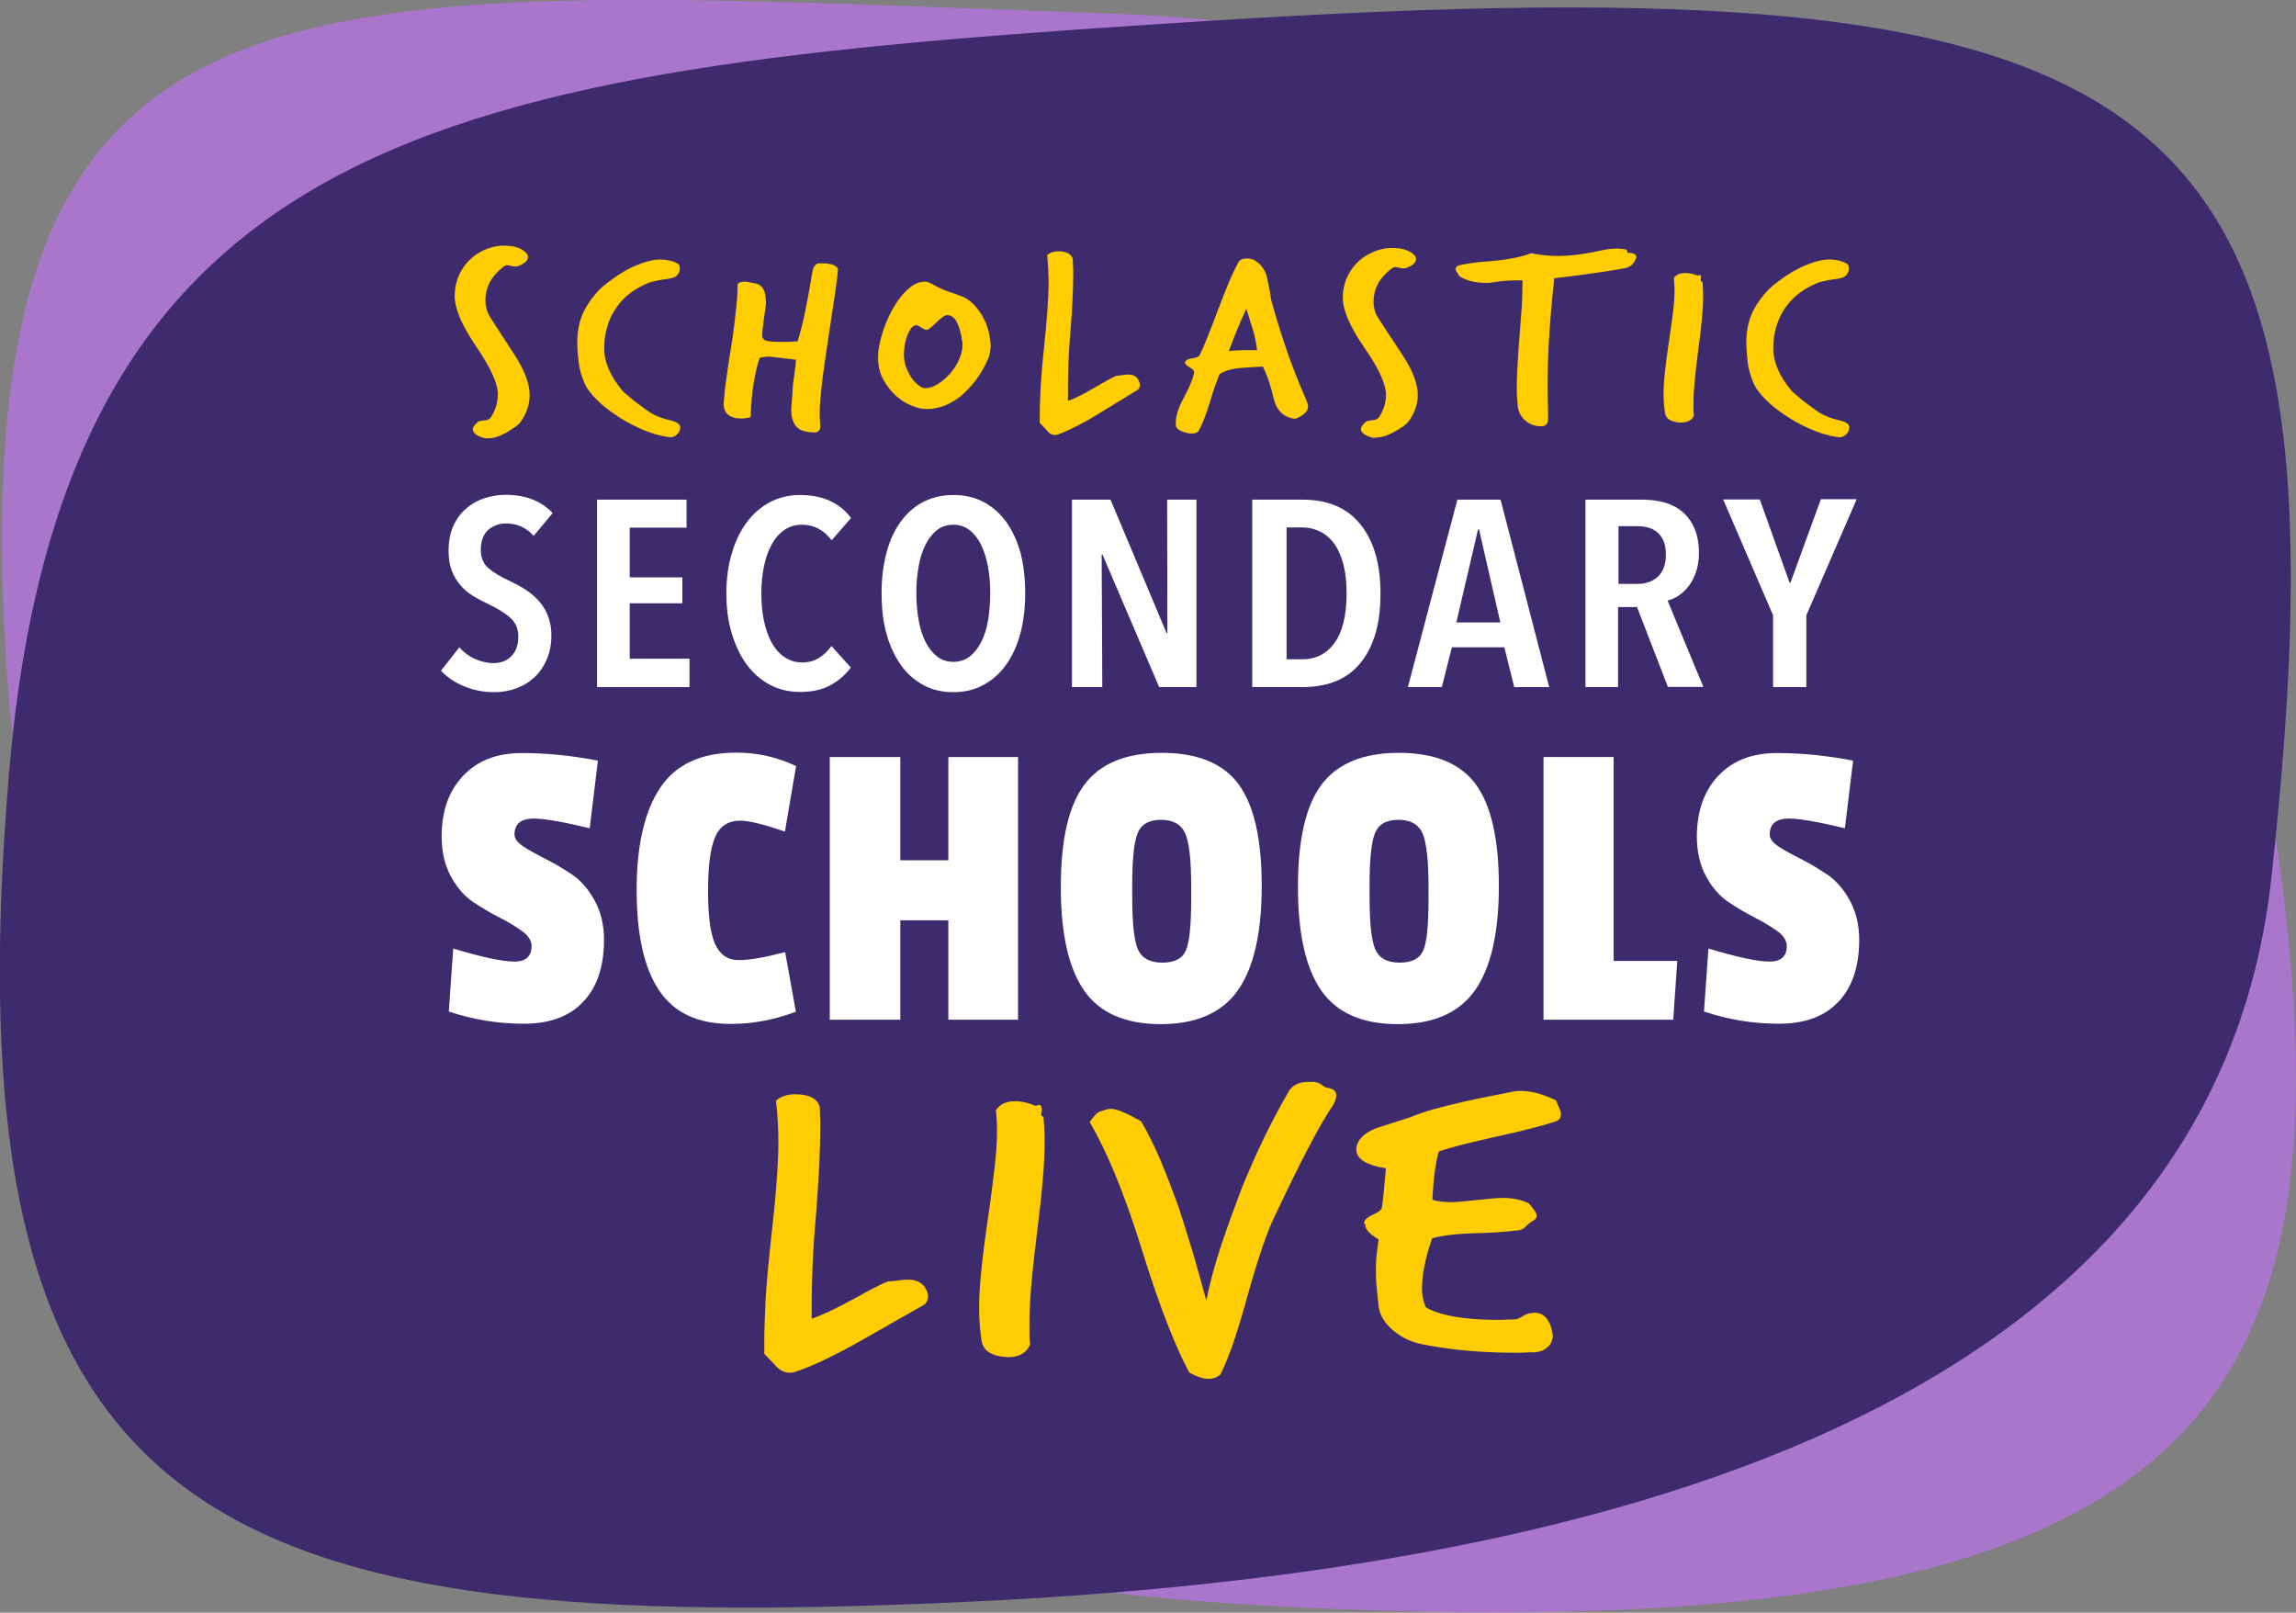
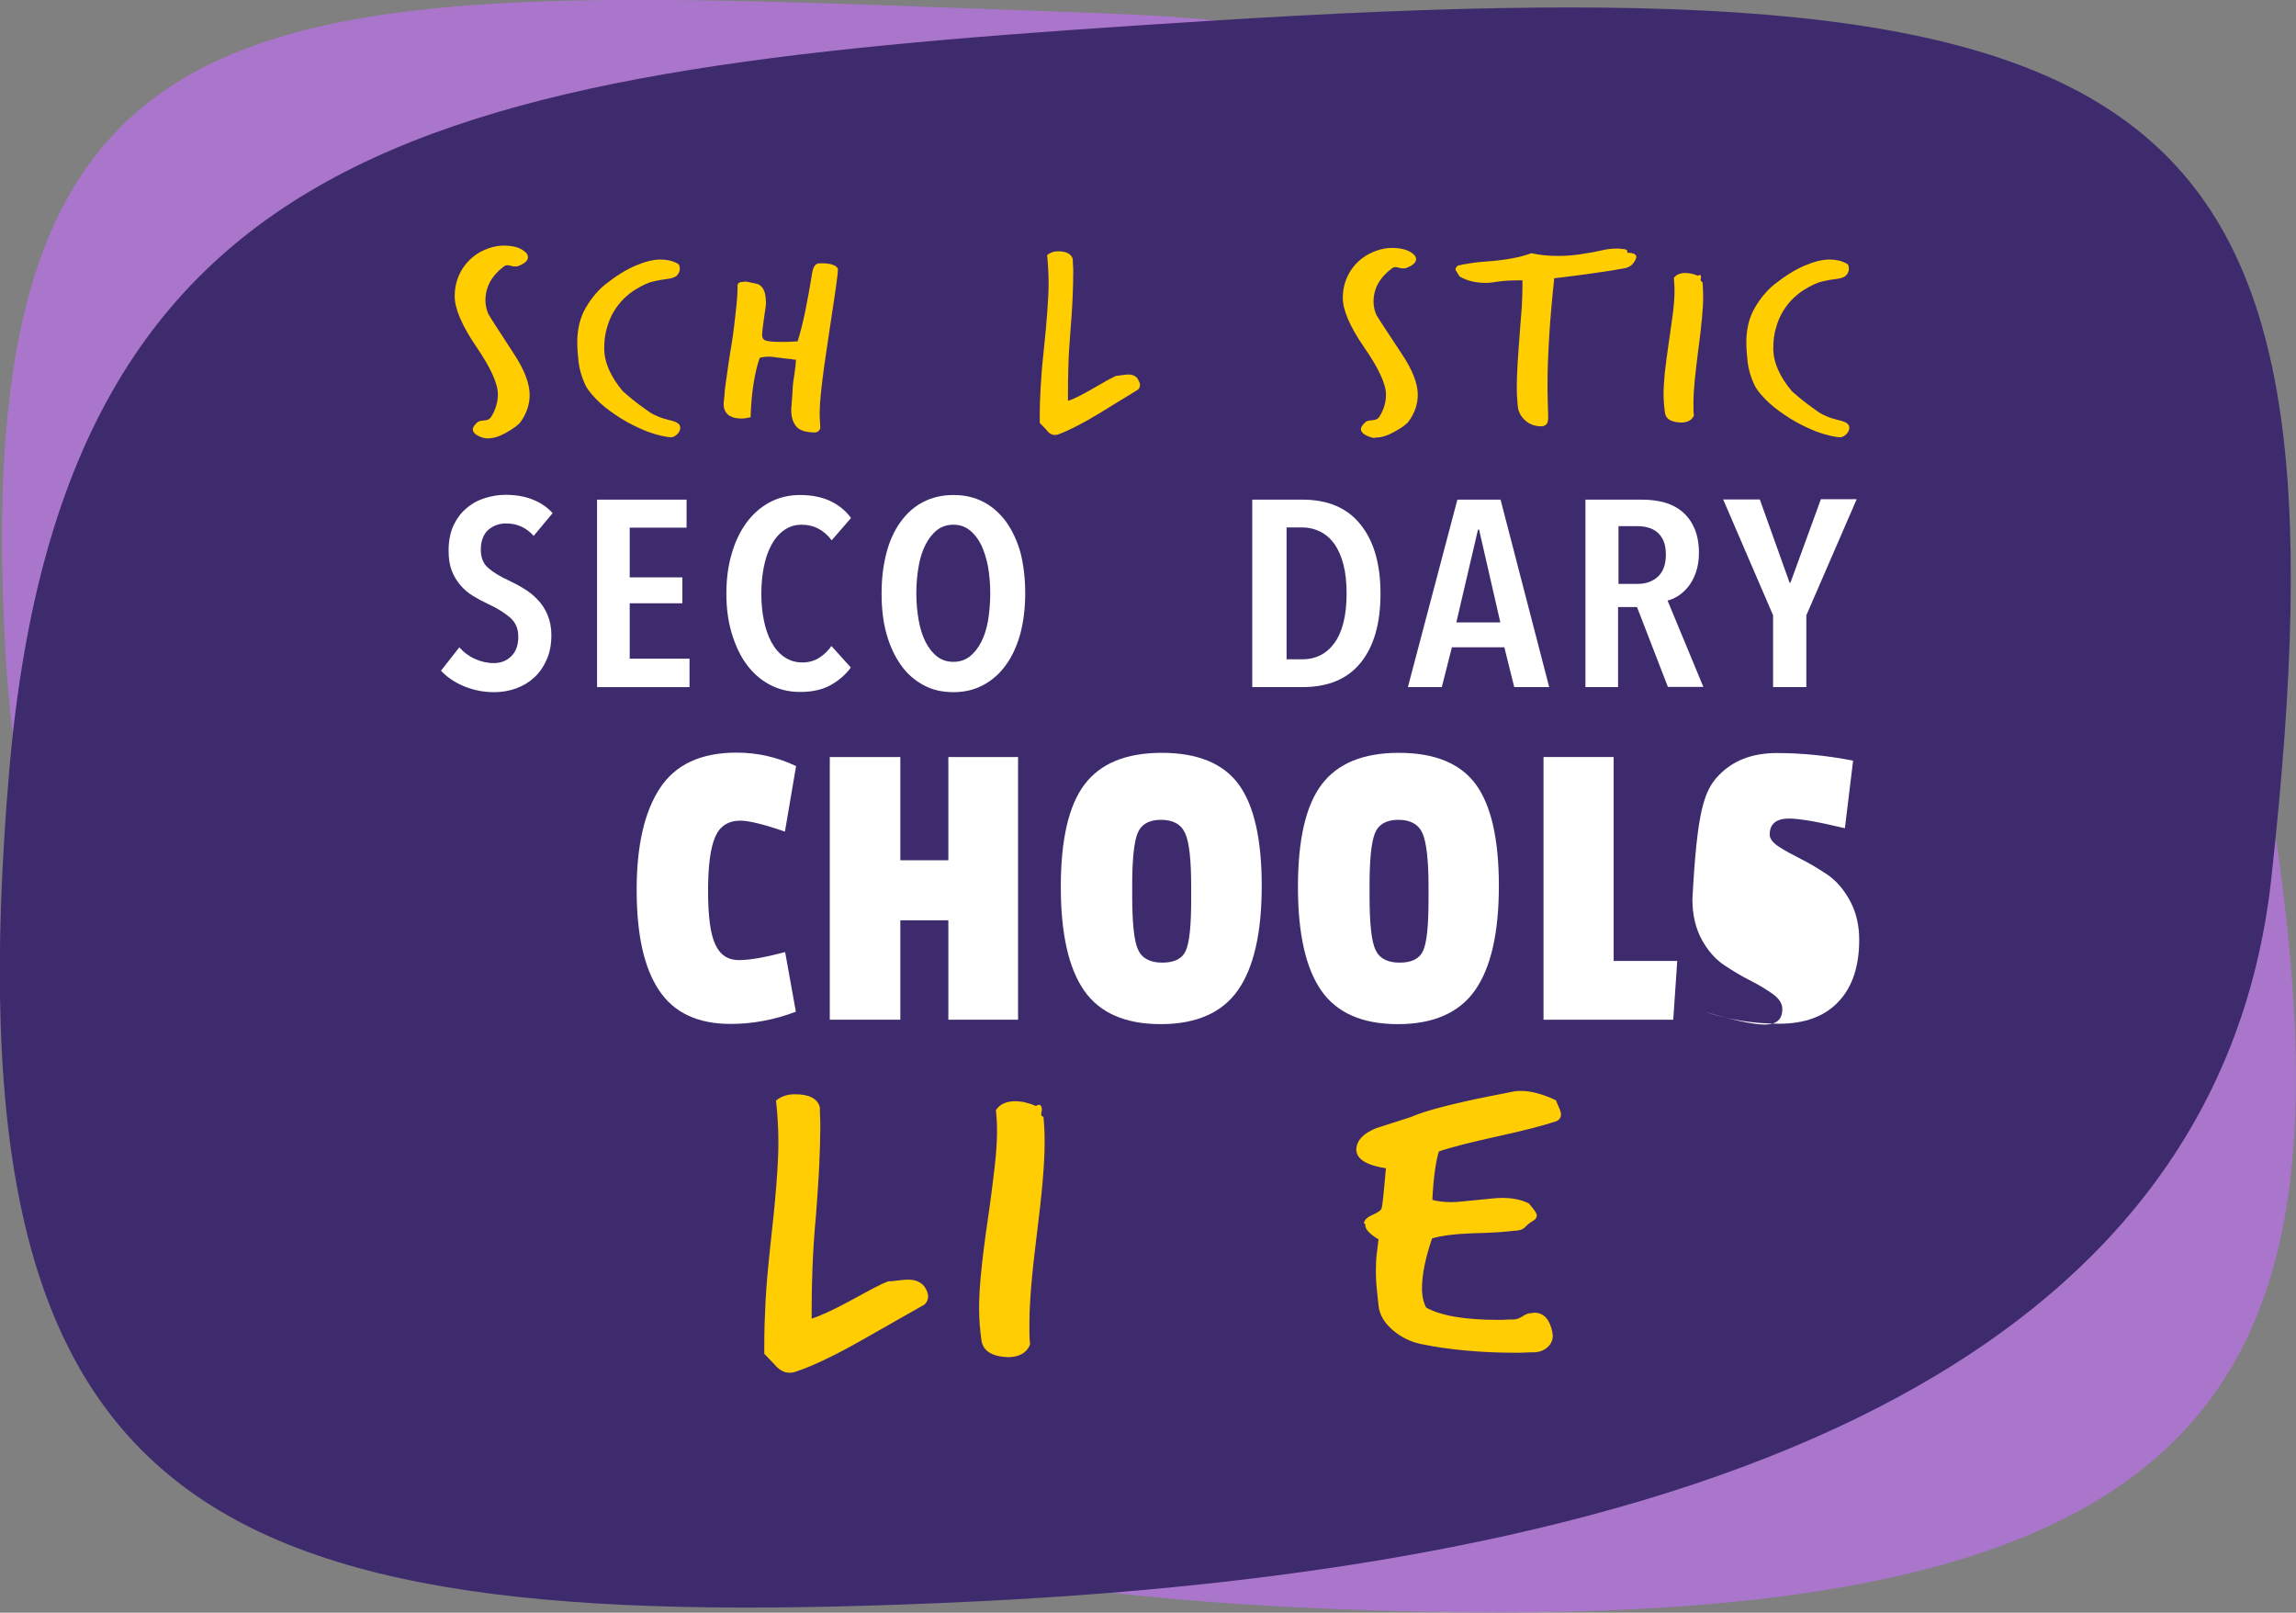
<svg xmlns="http://www.w3.org/2000/svg" version="1.1" x="0px" y="0px" viewBox="0 0 1090.2 765.6" style="enable-background:new 0 0 1090.2 765.6;" xml:space="preserve">
  <rect x="0" y="0" width="1090.2" height="765.6" fill="#808080" stroke="none" />
  <style type="text/css">
	.st0{fill:#AA76CC;}
	.st1{fill:#3E2B6D;}
	.st2{fill:#FFFFFF;}
	.st3{fill:#FFCD00;}
	.st4{fill:none;}
	.st5{fill:#FFCD02;stroke:#FFCD02;stroke-miterlimit:10;}
</style>
  <g id="Layer_7">
    <path class="st0" d="M2.9,314C23.1,640.5,299,747.7,616.7,763.1c429,20.8,500.8-92.3,465.7-352.9   c-29.4-218-233.6-392.3-556.6-403.8C135.8-7.3-18.5-30.9,2.9,314z" />
    <path class="st1" d="M1078.5,416.9c-25.2,228.9-267.3,326.8-616,343.4c-361.6,17.1-489.1-33-458.1-394.5C31.2,55,223.3,32,574,9.9   C1034.8-19.2,1119.8,40.7,1078.5,416.9z" />
    <g>
      <g>
-         <path class="st2" d="M219.9,368.3c6.8-7.2,16-10.8,27.8-10.8c11.8,0,23.8,1.2,36.2,3.6l-3.9,32.1c-12.9-3.1-21.7-4.6-26.5-4.6     c-6.1,0-9.2,2.5-9.2,7.6c0,2,1.5,3.9,4.4,5.8c2.9,1.9,6.5,3.8,10.6,5.9c4.2,2.1,8.3,4.6,12.5,7.4c4.2,2.9,7.7,7,10.6,12.3     c2.9,5.4,4.4,11.5,4.4,18.5c0,12.7-3.3,22.6-9.9,29.5c-6.6,7-16,10.4-28.2,10.4c-12.2,0-24-1.9-35.6-5.8l2.1-29.9     c13.9,4.2,23.6,6.2,29,6.2c5.5,0,8.2-2.5,8.2-7.4c0-2.5-1.5-4.9-4.4-7c-2.9-2.1-6.5-4.3-10.6-6.4c-4.2-2.1-8.4-4.6-12.6-7.4     c-4.2-2.8-7.8-6.9-10.7-12.2c-2.9-5.4-4.4-11.7-4.4-19.1C209.7,385.1,213.1,375.5,219.9,368.3z" />
        <path class="st2" d="M336.2,423c0,11.8,1.1,20.3,3.4,25.3c2.3,5,6,7.5,11.2,7.5c5.2,0,12.5-1.3,22-3.8l5.1,28.3     c-10.3,3.9-20.6,5.8-31,5.8c-15.6,0-26.9-5.3-34-16c-7.1-10.6-10.6-26.5-10.6-47.6c0-21.1,3.7-37.2,11.1-48.4     c7.4-11.2,19.5-16.8,36.3-16.8c9.9,0,19.3,2.1,28.3,6.4l-5.3,31.1c-10.1-3.5-17.2-5.2-21.2-5.2c-5.7,0-9.7,2.6-11.9,7.7     C337.3,402.6,336.2,411.1,336.2,423z" />
        <path class="st2" d="M483.4,484.1h-33.1v-47.2h-22.8v47.2h-33.5V359.4h33.5v49h22.8v-49h33.1V484.1z" />
        <path class="st2" d="M514.9,372.5c7.5-10,19.7-15.1,36.7-15.1c17,0,29.2,5,36.5,14.9c7.3,9.9,11,26,11,48.3     c0,22.3-3.8,38.8-11.3,49.5c-7.5,10.7-19.8,16.1-36.6,16.1c-16.9,0-29-5.3-36.4-15.9c-7.4-10.6-11.1-27-11.1-49.3     S507.4,382.5,514.9,372.5z M562.8,395.7c-1.9-4.3-5.7-6.5-11.5-6.5c-5.8,0-9.5,2.2-11.2,6.5c-1.7,4.4-2.5,12.6-2.5,24.8v4.8     c0,13,0.9,21.5,2.8,25.6c1.9,4.1,5.7,6.1,11.5,6.1c5.8,0,9.5-1.9,11.2-5.8c1.7-3.9,2.5-11.9,2.5-24.1v-6.4     C565.6,408.4,564.7,400,562.8,395.7z" />
        <path class="st2" d="M627.5,372.5c7.5-10,19.7-15.1,36.7-15.1c17,0,29.2,5,36.5,14.9c7.3,9.9,11,26,11,48.3     c0,22.3-3.8,38.8-11.3,49.5c-7.5,10.7-19.8,16.1-36.6,16.1c-16.9,0-29-5.3-36.4-15.9c-7.4-10.6-11.1-27-11.1-49.3     S620,382.5,627.5,372.5z M675.5,395.7c-1.9-4.3-5.7-6.5-11.5-6.5c-5.8,0-9.5,2.2-11.2,6.5c-1.7,4.4-2.5,12.6-2.5,24.8v4.8     c0,13,0.9,21.5,2.8,25.6c1.9,4.1,5.7,6.1,11.5,6.1c5.8,0,9.5-1.9,11.2-5.8c1.7-3.9,2.5-11.9,2.5-24.1v-6.4     C678.3,408.4,677.3,400,675.5,395.7z" />
        <path class="st2" d="M794.5,484.1h-61.6V359.4h33.3v96.8h30.2L794.5,484.1z" />
-         <path class="st2" d="M815.9,368.3c6.8-7.2,16-10.8,27.8-10.8c11.8,0,23.8,1.2,36.2,3.6l-3.9,32.1c-12.9-3.1-21.7-4.6-26.5-4.6     c-6.1,0-9.2,2.5-9.2,7.6c0,2,1.5,3.9,4.4,5.8c2.9,1.9,6.5,3.8,10.6,5.9c4.2,2.1,8.3,4.6,12.5,7.4c4.2,2.9,7.7,7,10.6,12.3     c2.9,5.4,4.4,11.5,4.4,18.5c0,12.7-3.3,22.6-9.9,29.5c-6.6,7-16,10.4-28.2,10.4c-12.2,0-24-1.9-35.6-5.8l2.1-29.9     c13.9,4.2,23.6,6.2,29,6.2c5.5,0,8.2-2.5,8.2-7.4c0-2.5-1.5-4.9-4.4-7c-2.9-2.1-6.5-4.3-10.6-6.4c-4.2-2.1-8.4-4.6-12.6-7.4     c-4.2-2.8-7.8-6.9-10.7-12.2c-2.9-5.4-4.4-11.7-4.4-19.1C805.8,385.1,809.1,375.5,815.9,368.3z" />
+         <path class="st2" d="M815.9,368.3c6.8-7.2,16-10.8,27.8-10.8c11.8,0,23.8,1.2,36.2,3.6l-3.9,32.1c-12.9-3.1-21.7-4.6-26.5-4.6     c-6.1,0-9.2,2.5-9.2,7.6c0,2,1.5,3.9,4.4,5.8c2.9,1.9,6.5,3.8,10.6,5.9c4.2,2.1,8.3,4.6,12.5,7.4c4.2,2.9,7.7,7,10.6,12.3     c2.9,5.4,4.4,11.5,4.4,18.5c0,12.7-3.3,22.6-9.9,29.5c-6.6,7-16,10.4-28.2,10.4c-12.2,0-24-1.9-35.6-5.8c13.9,4.2,23.6,6.2,29,6.2c5.5,0,8.2-2.5,8.2-7.4c0-2.5-1.5-4.9-4.4-7c-2.9-2.1-6.5-4.3-10.6-6.4c-4.2-2.1-8.4-4.6-12.6-7.4     c-4.2-2.8-7.8-6.9-10.7-12.2c-2.9-5.4-4.4-11.7-4.4-19.1C805.8,385.1,809.1,375.5,815.9,368.3z" />
      </g>
      <g>
        <path class="st2" d="M253.4,254.4c-3.5-3.9-7.8-5.9-13.1-5.9c-1.5,0-3,0.2-4.4,0.7c-1.4,0.5-2.7,1.2-3.9,2.2     c-1.2,1-2.1,2.3-2.7,3.9c-0.7,1.6-1,3.5-1,5.7c0,3.8,1.2,6.7,3.6,8.7c2.4,2.1,5.6,4,9.5,5.8c2.3,1.1,4.7,2.3,7.1,3.8     c2.4,1.4,4.6,3.1,6.6,5.2c2,2,3.6,4.4,4.8,7.2c1.2,2.8,1.9,6,1.9,9.8c0,4.4-0.7,8.2-2.2,11.6c-1.5,3.4-3.4,6.2-5.9,8.5     c-2.5,2.3-5.3,4-8.6,5.2c-3.3,1.2-6.8,1.8-10.4,1.8c-5.3,0-10.1-1-14.6-2.9c-4.5-1.9-8-4.4-10.7-7.3l8.7-11.1     c2,2.3,4.5,4.2,7.4,5.5c2.9,1.3,5.9,2,8.9,2c3.4,0,6.2-1.1,8.4-3.3c2.2-2.2,3.3-5.2,3.3-9.2c0-3.9-1.3-6.9-4-9.2     s-6.1-4.4-10.2-6.3c-2.6-1.2-5-2.5-7.3-3.9c-2.3-1.4-4.3-3.1-6-5.1c-1.7-2-3.1-4.3-4.1-6.9c-1-2.6-1.5-5.8-1.5-9.5     c0-4.6,0.8-8.6,2.3-11.9c1.6-3.3,3.6-6.1,6.2-8.2c2.5-2.2,5.4-3.8,8.6-4.8c3.2-1,6.5-1.6,9.8-1.6c4.8,0,9.1,0.7,12.9,2.2     c3.8,1.5,7,3.6,9.6,6.5L253.4,254.4z" />
        <path class="st2" d="M283.5,326.2v-89H326v13.3h-27v23.6h25v12.3h-25v26.3h28.4v13.5H283.5z" />
        <path class="st2" d="M394.5,325.2c-3.9,2.2-8.8,3.3-14.6,3.3c-5.4,0-10.2-1.2-14.5-3.5c-4.3-2.3-8-5.6-11-9.7     c-3-4.1-5.3-9.1-7-14.8c-1.7-5.7-2.5-11.9-2.5-18.7c0-6.8,0.8-13.1,2.5-18.8c1.6-5.7,4-10.7,7-14.8c3-4.1,6.7-7.4,11-9.7     c4.3-2.3,9.1-3.5,14.4-3.5c5.4,0,10.2,0.9,14.3,2.8c4.1,1.9,7.4,4.6,10,8.1l-9.2,10.6c-3.7-4.9-8.4-7.4-14.2-7.4     c-3.2,0-6,0.9-8.4,2.6c-2.4,1.7-4.4,4-6,7c-1.6,2.9-2.8,6.4-3.6,10.4c-0.8,4-1.2,8.2-1.2,12.8c0,4.4,0.4,8.7,1.2,12.6     c0.8,4,2,7.4,3.6,10.4c1.6,2.9,3.6,5.3,6.1,7c2.5,1.7,5.3,2.6,8.6,2.6c3.1,0,5.8-0.8,8.1-2.3c2.3-1.5,4.2-3.4,5.7-5.5l9.2,10.2     C401.6,320.2,398.4,323,394.5,325.2z" />
        <path class="st2" d="M486.8,281.6c0,7-0.8,13.4-2.3,19.2c-1.6,5.7-3.8,10.7-6.8,14.8c-2.9,4.1-6.5,7.3-10.8,9.6     c-4.2,2.3-9,3.4-14.2,3.4c-5.4,0-10.1-1.1-14.3-3.4c-4.2-2.3-7.8-5.4-10.7-9.6c-2.9-4.1-5.2-9-6.8-14.8     c-1.6-5.7-2.3-12.1-2.3-19.2c0-7,0.8-13.4,2.3-19.1c1.5-5.7,3.7-10.6,6.7-14.7c2.9-4.1,6.5-7.3,10.8-9.5c4.2-2.2,9-3.3,14.4-3.3     c5.3,0,10,1.1,14.2,3.3c4.2,2.2,7.8,5.4,10.8,9.5c2.9,4.1,5.2,9,6.8,14.7C486,268.2,486.8,274.5,486.8,281.6z M470.2,281.6     c0-4.5-0.4-8.8-1.1-12.8c-0.8-4-1.9-7.4-3.3-10.3c-1.5-2.9-3.3-5.2-5.5-6.9c-2.2-1.7-4.7-2.5-7.6-2.5c-2.9,0-5.5,0.8-7.7,2.5     c-2.2,1.7-4,4-5.5,6.9c-1.5,2.9-2.6,6.3-3.3,10.3c-0.7,4-1.1,8.2-1.1,12.8s0.4,8.8,1.1,12.8c0.7,4,1.8,7.4,3.3,10.4     c1.5,2.9,3.3,5.2,5.5,6.9c2.2,1.7,4.8,2.5,7.7,2.5c2.9,0,5.5-0.8,7.7-2.5c2.2-1.7,4-4,5.5-6.9c1.5-2.9,2.6-6.4,3.3-10.4     C469.8,290.4,470.2,286.1,470.2,281.6z" />
-         <path class="st2" d="M550.4,326.2l-26.9-62.9h-0.4l0.3,62.9H509v-89h18.3l26.6,63.3h0.4l-0.1-63.3h13.9v89H550.4z" />
        <path class="st2" d="M655.5,281.8c0,14.1-3.1,25-9.4,32.8c-6.3,7.8-15.5,11.6-27.8,11.6h-23.7v-89h23.8     c12.1,0,21.3,3.9,27.6,11.8C652.3,256.8,655.5,267.7,655.5,281.8z M639.4,281.8c0-5.3-0.5-9.9-1.5-13.8c-1-3.9-2.5-7.2-4.3-9.8     c-1.9-2.6-4.1-4.5-6.7-5.8c-2.6-1.3-5.4-2-8.4-2h-7.6V313h7.6c3,0,5.8-0.6,8.4-1.9c2.6-1.3,4.8-3.2,6.7-5.8     c1.9-2.6,3.3-5.8,4.3-9.7C638.9,291.6,639.4,287,639.4,281.8z" />
        <path class="st2" d="M719,326.2l-4.7-18.9h-24.9l-4.8,18.9h-16.1l23.5-89h20.5l23.1,89H719z M702.3,251.4h-0.5l-10.3,44.1h20.9     L702.3,251.4z" />
        <path class="st2" d="M792,326.2l-14.7-38h-9v38h-15.5v-89h27c3.9,0,7.5,0.5,10.8,1.4c3.3,1,6.1,2.5,8.5,4.6     c2.4,2.1,4.2,4.7,5.6,7.9c1.3,3.2,2,7,2,11.4c0,3.4-0.5,6.5-1.4,9.1s-2.1,4.9-3.5,6.7c-1.4,1.8-3,3.3-4.8,4.5     c-1.7,1.1-3.5,1.9-5.2,2.3l17,41H792z M791,263.3c0-2.7-0.4-4.9-1.2-6.7s-1.9-3.1-3.1-4.1c-1.3-1-2.7-1.7-4.3-2.1     c-1.6-0.4-3.2-0.6-4.8-0.6h-9.1v27.4h9.1c3.9,0,7.2-1.2,9.7-3.5C789.7,271.4,791,268,791,263.3z" />
        <path class="st2" d="M857.7,292.1v34.1h-15.8v-34.1l-23.7-55h17.4l14.2,39.7l0.4-0.3l14.4-39.5h17L857.7,292.1z" />
      </g>
      <g>
        <g>
          <path class="st3" d="M229.3,207.8c-3.2-1-4.8-2.4-4.8-4c0-1,0.8-2.1,2.4-3.5c0.4-0.3,1.4-0.6,3-0.7c1.6-0.1,2.6-0.6,3.2-1.5      c2.2-3.5,3.3-7.1,3.3-10.9c0-5.1-3.4-12.6-10.3-22.7c-6.8-10-10.2-18-10.2-23.9c0-4.9,1.3-9.3,3.8-13.2      c2.9-4.4,6.9-7.6,12.2-9.5c2.6-0.9,5-1.3,7.2-1.3c4.5,0,7.8,0.9,10,2.8c1.1,0.8,1.6,1.7,1.6,2.7c0,1.6-1.5,3-4.6,4.2      c-0.4,0.2-0.9,0.2-1.4,0.2c-0.6,0-1.1,0-1.3-0.1c-1.2-0.3-2-0.5-2.4-0.5c-0.6,0-1.3,0.2-1.9,0.7c-5.7,4.4-8.6,9.7-8.6,16      c0,2.3,0.5,4.5,1.4,6.5c0.2,0.4,1.3,2.2,3.3,5.3c2,3.1,4.9,7.6,8.7,13.4c5.1,7.7,7.6,14.3,7.6,19.7c0,4.4-1.4,8.7-4.3,12.8      c-1,1.4-3.3,3.1-7.2,5.3c-3.1,1.7-5.8,2.5-8.3,2.5C231,208.2,230.1,208,229.3,207.8z" />
          <path class="st3" d="M317.3,207.5c-4.5-0.7-8.9-2-13.2-4c-4.3-1.9-8.3-4.1-11.9-6.6c-3.6-2.4-6.7-4.9-9.2-7.5      c-2.5-2.6-4.2-4.8-5.1-6.7c-1.7-3.7-2.8-7.4-3.2-11c-0.4-3.6-0.6-6.7-0.6-9.2c0-6.4,1.4-11.9,4.1-16.5c2.7-4.6,5.8-8.2,9.1-10.9      c5.2-4.1,10-7.1,14.5-9c4.5-1.9,8.4-2.9,11.8-2.9c3,0,5.7,0.6,8.1,1.9c0.7,0.3,1.1,1.1,1.1,2.5c0,1.1-0.4,2-1.1,2.9      c-0.7,0.9-2.1,1.5-4,1.8c-2.4,0.3-4.9,0.7-7.4,1.3c-2.5,0.5-5.4,1.9-8.8,4c-1.8,1.1-3.6,2.6-5.3,4.2c-1.7,1.7-3.3,3.7-4.7,6      c-1.4,2.3-2.5,4.9-3.3,7.8c-0.9,2.9-1.3,6.2-1.3,9.8c0,6.6,3,13.4,8.9,20.4c1.8,1.6,3.5,3,5.1,4.3c1.6,1.3,3,2.3,4.1,3.1      c1.2,0.8,2.3,1.7,3.5,2.5c1.2,0.8,3,1.7,5.4,2.6c0.8,0.3,2,0.6,3.3,1c1.4,0.3,2.5,0.6,3.3,0.9c1.7,0.7,2.5,1.6,2.5,2.9      c0,1.2-0.6,2.3-1.7,3.3c-1.1,1-2.3,1.4-3.6,1.1H317.3z" />
          <path class="st3" d="M376.4,170.5c-0.6,0-1.5-0.1-2.5-0.2c-1-0.1-2.1-0.2-3.2-0.4c-1.1-0.1-2.2-0.2-3.2-0.4      c-1-0.1-1.7-0.2-2.1-0.2c-1.7,0-3.2,0.2-4.6,0.5c-1.2,3.1-2.1,7.1-2.9,11.8c-0.8,4.7-1.3,10.2-1.5,16.5      c-1.8,0.4-3.2,0.6-4.1,0.6s-1.9-0.1-2.9-0.2c-1-0.2-1.9-0.5-2.8-1c-0.9-0.5-1.6-1.2-2.1-2.1c-0.6-0.9-0.9-2.1-0.9-3.5      c0-0.6,0.1-1.5,0.2-2.5c0.2-1,0.2-1.7,0.2-2.1c0-0.9,0.2-2.4,0.5-4.7c0.3-2.2,0.7-4.8,1.1-7.8c0.4-3,0.9-6.2,1.5-9.7      c0.6-3.5,1.1-7,1.5-10.5c0.4-3.5,0.8-6.7,1.1-9.8c0.3-3.1,0.5-5.6,0.5-7.7v-1.5c0-1,0.6-1.5,1.7-1.7c1.2-0.2,2-0.2,2.5-0.2      l4.8,1c1,0.2,1.7,0.7,2.3,1.3c0.6,0.6,1,1.3,1.4,2.2c0.3,0.8,0.5,1.8,0.6,2.7c0.1,1,0.2,1.9,0.2,2.8c0,0.6-0.1,1.6-0.3,2.9      c-0.2,1.3-0.4,2.7-0.6,4.2c-0.2,1.5-0.4,3-0.6,4.5c-0.2,1.5-0.3,2.8-0.3,3.8c0,1.5,0.7,2.4,2.2,2.7c1.5,0.4,3.7,0.5,6.5,0.5h1.9      c1.4,0,2.5,0,3.5-0.1c1-0.1,1.6-0.1,2.1-0.1h0.6c1.4-4.4,2.6-9.2,3.7-14.6c1.1-5.4,2.2-11.5,3.3-18.3c0.5-2.7,1.6-4.1,3.3-4.2      h1.4c2,0,3.7,0.2,5,0.7c1.3,0.4,2.1,1.1,2.5,2c-0.1,1.9-0.4,4.6-0.9,8c-0.5,3.4-1,7.3-1.7,11.5c-0.6,4.2-1.3,8.7-2,13.4      c-0.7,4.7-1.4,9.2-2,13.6c-0.6,4.4-1.1,8.5-1.5,12.3c-0.4,3.8-0.6,6.9-0.6,9.3c0,1.3,0,2.5,0.1,3.7c0.1,1.2,0.1,2.3,0.2,3.4      c0,0.6-0.2,1.1-0.7,1.6c-0.5,0.5-1.1,0.8-1.8,0.8c-4.2,0-7.2-0.9-8.8-2.7c-1.6-1.8-2.5-4.5-2.5-7.9c0-0.5,0-1.1,0.1-1.9      c0.1-0.8,0.1-1.7,0.2-2.6c0.1-0.9,0.1-1.8,0.2-2.6c0.1-0.8,0.1-1.5,0.1-1.9c0-0.6,0.1-1.7,0.2-3c0.2-1.4,0.3-2.8,0.6-4.4      c0.2-1.5,0.4-3,0.6-4.4c0.2-1.4,0.2-2.5,0.2-3.2H376.4z" />
-           <path class="st3" d="M468.8,171.2c-1.5,3.3-3.3,6.4-5.4,9.2c-2.1,2.8-4.4,5.2-6.8,7.3c-2.4,2.1-5.1,3.6-7.9,4.8      c-2.8,1.1-5.8,1.7-8.7,1.7c-2.1,0-4.5-0.5-7.1-1.6c-2.6-1-5.1-2.6-7.5-4.7c-2.3-2.1-4.3-4.7-6-7.7c-1.6-3-2.5-6.5-2.5-10.5      c0-3.1,0.6-6.8,1.9-10.9c1.2-4.2,2.9-8.1,4.9-11.8c2-3.7,4.4-6.9,7.1-9.4c2.7-2.6,5.5-3.9,8.4-3.9c0.7,0,1.3,0.1,1.7,0.3      c0.4,0.2,0.9,0.4,1.5,0.7c0.5,0.3,1.2,0.7,2,1.1c0.8,0.5,1.9,1,3.3,1.6c0.9,0.4,1.9,0.8,3.1,1.2c1.1,0.4,2.5,0.9,4.1,1.4      c3,1,5.5,2.5,7.5,4.6c2,2.1,3.6,4.4,4.8,6.8c1.2,2.4,2,4.8,2.5,7.2c0.4,2.3,0.7,4.2,0.7,5.7C470.3,167,469.8,169.3,468.8,171.2z       M456.9,162.3c-0.5-3.8-1.3-6.9-2.5-9.2c-1.1-2.3-2.7-3.5-4.7-3.5c-0.6,0-1.4,0.4-2.3,1.1c-0.9,0.7-1.9,1.5-2.8,2.4      c-0.9,0.9-1.8,1.6-2.7,2.4c-0.8,0.7-1.4,1.1-1.7,1.1c-0.8,0-1.7-0.4-2.8-1.1c-1.1-0.8-1.8-1.1-2.2-1.1c-1,0-1.9,0.5-2.6,1.5      c-0.7,1-1.4,2.2-1.9,3.6c-0.5,1.4-0.9,2.9-1.1,4.4c-0.2,1.6-0.4,2.9-0.4,4.1c0,2.5,0.4,4.7,1.2,6.7c0.8,2,1.7,3.7,2.8,5.2      c1.1,1.4,2.2,2.5,3.4,3.3c1.1,0.8,2,1.1,2.6,1.1c1.9,0,3.9-0.6,6-1.9s4-2.9,5.8-4.9c1.7-2,3.2-4.2,4.3-6.6      c1.1-2.4,1.7-4.7,1.7-6.9V162.3z" />
          <path class="st3" d="M493.7,200.8v-3c0-3.9,0.1-8.4,0.4-13.5c0.3-5.1,0.7-10.7,1.4-17c1.6-15.1,2.4-26.1,2.4-33      c0-2.4-0.1-4.6-0.2-6.8c-0.1-2.1-0.3-4.3-0.5-6.4c1.4-1.2,3.1-1.8,5.2-1.8c4,0,6.4,1.3,7,3.8c0,0.9,0,1.9,0.1,2.9      c0.1,1,0.1,2.1,0.1,3.3c0,3.6-0.1,7.6-0.3,12.1c-0.2,4.5-0.5,9.6-1,15.4c-0.5,6.3-0.9,11.9-1,16.8c-0.2,4.9-0.2,9.2-0.2,12.9      v3.8c2.8-0.9,6.6-2.8,11.6-5.7c2.6-1.5,4.9-2.8,6.8-3.9c1.9-1,3.4-1.8,4.5-2.3c0.5,0,1.5-0.1,2.8-0.3c1.3-0.2,2.3-0.3,2.9-0.3      c2.1,0,3.7,0.7,4.6,2.2c0.6,1.1,1,2,1,2.7c0,0.9-0.3,1.7-1,2.3l-18.6,11.4c-3.6,2.2-7,4.1-10.1,5.7c-3.1,1.6-6.1,3-8.8,4      c-0.6,0.3-1.3,0.4-1.9,0.4c-1.5,0-2.9-0.8-4.1-2.5L493.7,200.8z" />
-           <path class="st3" d="M558.3,200.6c0-3.1,1.2-6.9,3.5-11.2c3.2-5.9,4.9-10.2,5.2-12.8c0-0.6-0.7-1.4-2.1-2.2      c-1.5-0.9-2.2-1.6-2.2-2.1s0.2-0.9,0.6-1.2c0.4-0.5,1.5-0.8,3.3-1.1c1.8-0.3,2.8-0.8,3-1.3c1.9-3.9,4.9-11.4,9.1-22.5      c1.8-4.8,3.5-9,5-12.6c1.5-3.6,3-6.7,4.4-9.2c0.6-1.1,2-1.7,4-1.7c1.5,0,2.8,0.4,4,1.1c3,1.9,4.9,4.8,5.7,8.7      c0.3,1.6,0.6,3.3,1,5c0.3,1.7,0.6,3.3,0.8,5c2.6,9.5,5.4,18.1,8.1,25.9c2.8,7.8,5.6,14.8,8.4,21.1c0.6,1.4,1,2.5,1,3.4      c0,1.6-0.9,3-2.7,4.2c-1.7,1.1-2.9,1.7-3.7,1.7c-5.2-0.7-8.5-3.9-9.9-9.5c-1.4-6.1-3.1-11.2-5.2-15.3l-10.8,0.7      c-4.1,0.4-7.4,1.4-9.7,2.9c-0.5,1.3-1.2,3-2,5.2c-0.8,2.2-1.7,4.9-2.6,8.1c-1.8,6-3.6,10.4-5.2,13.4c-0.5,1-1.6,1.5-3.2,1.5      c-0.3,0-0.7,0-1,0c-0.4,0-0.8-0.1-1.2-0.2c-3.5-0.8-5.4-2-5.6-3.6V200.6z M596.9,166.2c-0.2-1.6-0.5-3.2-0.8-4.9      c-0.3-1.7-0.7-3.4-1.3-5.1c-0.5-1.6-1-3.2-1.5-4.8c-0.5-1.6-1-3.2-1.5-4.8c-3.2,6.8-5.9,13.5-8.3,20.1      C585.3,166.3,589.7,166.2,596.9,166.2z" />
          <path class="st3" d="M651,207.6c-3.2-1-4.8-2.3-4.8-3.9c0-1,0.8-2.1,2.4-3.5c0.4-0.3,1.4-0.6,3-0.7c1.6-0.1,2.6-0.6,3.2-1.4      c2.2-3.4,3.3-7,3.3-10.7c0-5-3.4-12.5-10.3-22.4c-6.8-9.9-10.2-17.7-10.2-23.6c0-4.8,1.3-9.2,3.8-13c2.9-4.4,6.9-7.5,12.2-9.4      c2.6-0.9,5-1.3,7.2-1.3c4.5,0,7.8,0.9,10,2.7c1.1,0.8,1.6,1.7,1.6,2.6c0,1.6-1.5,3-4.6,4.2c-0.4,0.2-0.9,0.2-1.4,0.2      c-0.6,0-1.1,0-1.3-0.1c-1.2-0.3-2-0.5-2.4-0.5c-0.6,0-1.3,0.2-1.9,0.7c-5.7,4.3-8.6,9.5-8.6,15.7c0,2.3,0.5,4.5,1.4,6.4      c0.2,0.4,1.3,2.1,3.3,5.2c2,3.1,4.9,7.5,8.7,13.2c5.1,7.6,7.6,14.1,7.6,19.4c0,4.4-1.4,8.6-4.3,12.6c-1,1.4-3.3,3.1-7.2,5.2      c-3.1,1.7-5.8,2.5-8.3,2.5C652.6,208,651.7,207.9,651,207.6z" />
          <path class="st3" d="M735.1,198.3c0,0.5,0,0.9-0.1,1.3c-0.1,0.4-0.1,0.7-0.2,1c-0.5,1.2-1.6,1.8-3.2,1.8c-3.1-0.1-5.6-1.1-7.6-3      c-2-1.9-3-4-3.3-6.3c-0.3-3-0.5-6.1-0.5-9.4c0-5.3,0.5-13.7,1.4-25.3c0.4-4.8,0.7-9.2,1-13c0.2-3.8,0.3-7.1,0.3-10v-2.3H721      c-1.3,0-2.7,0-4.4,0.1c-1.6,0.1-3.5,0.2-5.5,0.5c-1.2,0.2-2.1,0.3-2.7,0.4c-0.6,0.1-1.5,0.2-2.7,0.2c-5.1,0-9.3-1-12.7-3.1      c-1.3-2-1.9-3.1-1.9-3.3c0-0.6,0.4-1.2,1.1-1.8c1.7-0.4,3.7-0.8,5.9-1.1c2.2-0.4,5-0.7,8.3-0.9c8.9-0.7,15.8-2,20.7-3.9      c4,0.9,8.3,1.3,12.7,1.3s9-0.4,13.7-1.3c0.6-0.1,1.6-0.3,3-0.5c1.4-0.3,2.8-0.6,4.3-0.9c2.5-0.6,5-0.8,7.5-0.8      c0.3,0,0.7,0,1,0.1c0.4,0,0.7,0.1,1,0.1c1.6,0,2.4,0.4,2.4,1.3v0.5c2.9,0,4.3,0.7,4.3,2.2c-1,2.9-2.8,4.6-5.4,5.1      c-3.4,0.6-7.7,1.4-13,2.1c-5.2,0.8-12.1,1.7-20.6,2.7c-1.1,10.2-1.9,19.3-2.4,27.6c-0.5,8.2-0.8,15.8-0.8,22.6      c0,2.6,0,5.1,0.1,7.6c0.1,2.5,0.1,4.9,0.2,7.4V198.3z" />
          <path class="st3" d="M808.4,134c0.1,1.1,0.2,2.3,0.2,3.5c0.1,1.2,0.1,2.5,0.1,3.7c0,2.7-0.2,6.2-0.6,10.3      c-0.4,4.1-0.9,8.9-1.7,14.5c-0.7,5.6-1.3,10.4-1.7,14.6c-0.4,4.2-0.6,7.6-0.6,10.5c0,1,0,2.1,0,3.1c0,1,0.1,2,0.2,3.1      c-1,2.2-3,3.3-6.2,3.3c-4.6-0.2-7.1-1.7-7.5-4.5c-0.2-1.4-0.4-2.8-0.5-4.3c-0.1-1.5-0.2-3-0.2-4.7c0-2.7,0.2-6.1,0.6-10.2      c0.4-4,1.1-8.8,1.9-14.4c0.8-5.6,1.5-10.3,2-14.3c0.5-4,0.7-7.4,0.7-10.1c0-1,0-2.1-0.1-3.1c-0.1-1-0.1-2-0.2-3.1      c1.1-1.5,2.9-2.3,5.4-2.3c1.9,0,3.9,0.4,6,1.3c0.4-0.2,0.7-0.4,1-0.4c0.3,0,0.5,0.4,0.5,1.2c-0.1,0.3-0.2,0.7-0.2,1.2      c0,0.3,0.1,0.5,0.2,0.5L808.4,134z" />
          <path class="st3" d="M872.4,207.5c-4.5-0.7-8.9-2-13.2-4c-4.3-1.9-8.3-4.1-11.9-6.6c-3.6-2.4-6.7-4.9-9.2-7.5      c-2.5-2.6-4.2-4.8-5.1-6.7c-1.7-3.7-2.8-7.4-3.2-11c-0.4-3.6-0.6-6.7-0.6-9.2c0-6.4,1.4-11.9,4.1-16.5c2.7-4.6,5.8-8.2,9.1-10.9      c5.2-4.1,10-7.1,14.5-9c4.5-1.9,8.4-2.9,11.8-2.9c3,0,5.7,0.6,8.1,1.9c0.7,0.3,1.1,1.1,1.1,2.5c0,1.1-0.4,2-1.1,2.9      c-0.7,0.9-2.1,1.5-4,1.8c-2.4,0.3-4.9,0.7-7.4,1.3c-2.5,0.5-5.4,1.9-8.8,4c-1.8,1.1-3.6,2.6-5.3,4.2c-1.7,1.7-3.3,3.7-4.7,6      c-1.4,2.3-2.5,4.9-3.3,7.8c-0.9,2.9-1.3,6.2-1.3,9.8c0,6.6,3,13.4,8.9,20.4c1.8,1.6,3.5,3,5.1,4.3c1.6,1.3,3,2.3,4.1,3.1      c1.2,0.8,2.3,1.7,3.5,2.5c1.2,0.8,3,1.7,5.4,2.6c0.8,0.3,2,0.6,3.3,1c1.4,0.3,2.5,0.6,3.3,0.9c1.7,0.7,2.5,1.6,2.5,2.9      c0,1.2-0.6,2.3-1.7,3.3c-1.1,1-2.3,1.4-3.6,1.1H872.4z" />
        </g>
        <rect x="406" y="258.7" class="st4" width="2.2" height="0" />
      </g>
      <g>
        <g>
          <path class="st5" d="M363.4,642.5V638c0-5.9,0.2-12.6,0.6-20.3c0.4-7.6,1.2-16.1,2.2-25.6c2.6-22.8,3.9-39.3,3.9-49.6      c0-3.6-0.1-7-0.3-10.2c-0.2-3.2-0.4-6.4-0.8-9.6c2.2-1.8,5.1-2.7,8.5-2.7c6.5,0,10.3,1.9,11.3,5.8c0,1.4,0,2.8,0.1,4.3      c0.1,1.5,0.1,3.2,0.1,4.9c0,5.3-0.2,11.4-0.5,18.2c-0.3,6.8-0.9,14.5-1.5,23.1c-0.9,9.5-1.4,17.9-1.7,25.3      c-0.3,7.4-0.4,13.8-0.4,19.3v5.8c4.5-1.4,10.7-4.2,18.8-8.6c4.3-2.3,7.9-4.3,10.9-5.9c3-1.6,5.4-2.7,7.3-3.4      c0.9,0,2.4-0.1,4.5-0.4c2.1-0.3,3.7-0.4,4.8-0.4c3.4,0,5.9,1.1,7.5,3.3c1,1.6,1.5,3,1.5,4.1c0,1.4-0.5,2.5-1.5,3.5l-30.1,17.1      c-5.8,3.3-11.3,6.2-16.3,8.6c-5.1,2.5-9.8,4.5-14.3,6c-1,0.4-2.1,0.6-3.1,0.6c-2.4,0-4.6-1.2-6.7-3.7L363.4,642.5z" />
          <path class="st5" d="M495,530.6c0.2,1.9,0.3,3.9,0.4,6c0.1,2.1,0.1,4.2,0.1,6.4c0,4.7-0.3,10.5-0.9,17.5      c-0.6,7-1.5,15.2-2.7,24.7c-1.2,9.5-2.1,17.7-2.7,24.8c-0.6,7.1-0.9,13-0.9,17.8c0,1.8,0,3.5,0,5.2c0,1.7,0.1,3.5,0.3,5.2      c-1.5,3.7-4.9,5.6-10,5.6c-7.4-0.3-11.4-2.8-12.1-7.6c-0.3-2.3-0.6-4.8-0.8-7.3c-0.2-2.5-0.3-5.2-0.3-7.9c0-4.7,0.3-10.4,1-17.3      c0.7-6.9,1.7-15,3.1-24.5c1.4-9.5,2.4-17.6,3.2-24.4c0.8-6.8,1.2-12.5,1.2-17.2c0-1.8,0-3.5-0.1-5.2c-0.1-1.7-0.2-3.5-0.4-5.2      c1.7-2.6,4.6-3.9,8.7-3.9c3.1,0,6.3,0.8,9.8,2.3c0.7-0.4,1.2-0.6,1.5-0.6c0.5,0,0.8,0.7,0.8,2.1c-0.2,0.5-0.3,1.2-0.3,2.1      c0,0.5,0.1,0.8,0.3,0.8L495,530.6z" />
-           <path class="st5" d="M565.1,651.3c-3.3-6.2-6.9-14.1-10.6-23.7c-3.7-9.6-7.8-21.4-12.1-35.3c-8.1-26-16.3-45.8-24.4-59.6      c2.2-3.2,4-4.8,5.5-4.8c1.3-0.6,2.7-1,4-1c2.5,0,7.1,1.9,14,5.8c3.2,5.5,6.1,11.5,8.9,17.9c2.7,6.4,5.4,13.4,8.1,20.8      c1.2,3.3,2.4,7.1,3.7,11.3c1.3,4.2,2.6,8.4,3.9,12.7c1.2,4.3,2.5,8.5,3.6,12.7c1.2,4.2,2.2,8,3.2,11.5      c1.8-9.6,4.4-19.3,7.7-29.1c3.3-9.8,6.6-18.7,9.7-26.8c7.1-17.4,14.6-32.6,22.4-45.9c1.7-2.4,4.6-3.7,8.7-3.7c0.7,0,1.3,0,2,0      c0.7,0,1.4,0.1,2.2,0.4c0.8,0.3,1.7,0.8,2.5,1.5c0.5,0.4,1.1,0.6,1.7,0.8c0.7,0.1,1.3,0.3,2,0.5c0.7,0.2,1.2,0.5,1.6,0.9      c0.4,0.4,0.6,1,0.6,1.9c0,0.9-0.4,2.2-1.2,3.9c-6.5,9.5-15.7,27.1-27.7,52.6c-3.7,7.3-8,19.9-13,37.6      c-2.3,8.5-4.5,15.8-6.6,22.1c-2.1,6.2-4.2,11.5-6.4,15.9c-1.5,1.3-3.2,1.9-5.2,1.9C571.7,654.2,568.7,653.2,565.1,651.3z" />
          <path class="st5" d="M648.2,580.4c0.3-1.2,1.6-2.3,3.9-3.3c2.6-1.1,4-2.2,4.4-3.3c0.2-0.5,0.4-2.4,0.8-5.6      c0.3-3.2,0.8-7.8,1.3-14c-9.4-1.4-14.1-4.2-14.1-8.6c0.2-4,3.2-7.1,9-9.5l16.5-5.3c3.3-1.4,6.9-2.6,10.8-3.7      c3.9-1.1,8.3-2.2,13.1-3.3c4.3-1,8.5-1.9,12.6-2.7c4.1-0.8,8.3-1.6,12.6-2.5c0.3-0.1,1.4-0.2,3.1-0.2c4.6,0,10,1.4,16.2,4.3      c0.2,0.5,0.6,1.6,1.3,3.1c0.7,1.5,1,2.6,1,3.3c0,1.2-0.6,2.1-1.8,2.7c-3.3,1.1-7.2,2.2-11.8,3.4c-4.6,1.2-10,2.4-16.2,3.8      c-6.2,1.4-11.6,2.6-16.2,3.8c-4.6,1.2-8.6,2.3-11.8,3.4c-0.7,1.6-1.3,4.5-1.9,8.4c-0.6,4-1.1,9.1-1.4,15.4      c2.7,0.8,5.9,1.2,9.5,1.2c1.4,0,3-0.1,5-0.3c2-0.2,4.3-0.4,7.1-0.7c2.7-0.3,5.1-0.5,7.1-0.7c2-0.2,3.6-0.3,5-0.3      c4.8,0,8.9,0.8,12.3,2.5c2.4,2.7,3.6,4.5,3.6,5.3c0,1-0.6,1.7-1.8,2.3c-0.2,0.1-0.6,0.4-1.2,0.8c-0.6,0.4-1.4,1.1-2.4,2.1      c-1,1.1-2.7,1.6-5.1,1.6c-3.6,0.5-10.2,1-19.8,1.2c-8.1,0.3-14.5,1.1-19.3,2.5c-3.3,9.6-4.9,17.6-4.9,24.1      c0,3.7,0.7,6.9,2.1,9.5c7,4,18.6,6,34.7,6c1.2,0,2.4,0,3.5-0.1c1.1-0.1,2.4-0.1,3.7-0.1c1.4,0,2.8-0.5,4.4-1.5      c1.5-1,2.8-1.5,3.9-1.5c0.3,0,0.6,0,0.8-0.1c0.2-0.1,0.4-0.1,0.8-0.1c4.1,0,6.8,2.9,8,8.8c0,0.3,0,0.5,0.1,0.8      c0.1,0.3,0.1,0.5,0.1,0.8c0,1.9-0.7,3.6-2.2,5c-1.5,1.4-3.4,2.2-5.8,2.4c-1.5,0-3.1,0-4.6,0.1c-1.5,0.1-3.1,0.1-4.6,0.1      c-16.5,0-31.4-1.4-44.7-4.1c-4.8-1-9.2-3.1-13.1-6.4c-3.9-3.3-6.2-7-6.7-11.1c-0.3-3-0.6-5.9-0.9-8.6c-0.3-2.7-0.4-5.5-0.4-8.2      c0-2.7,0.1-5.4,0.4-7.9c0.3-2.5,0.6-5,0.9-7.3c-4.3-2.5-6.4-4.7-6.4-6.8V580.4z" />
        </g>
      </g>
    </g>
  </g>
  <g id="guides">
</g>
</svg>